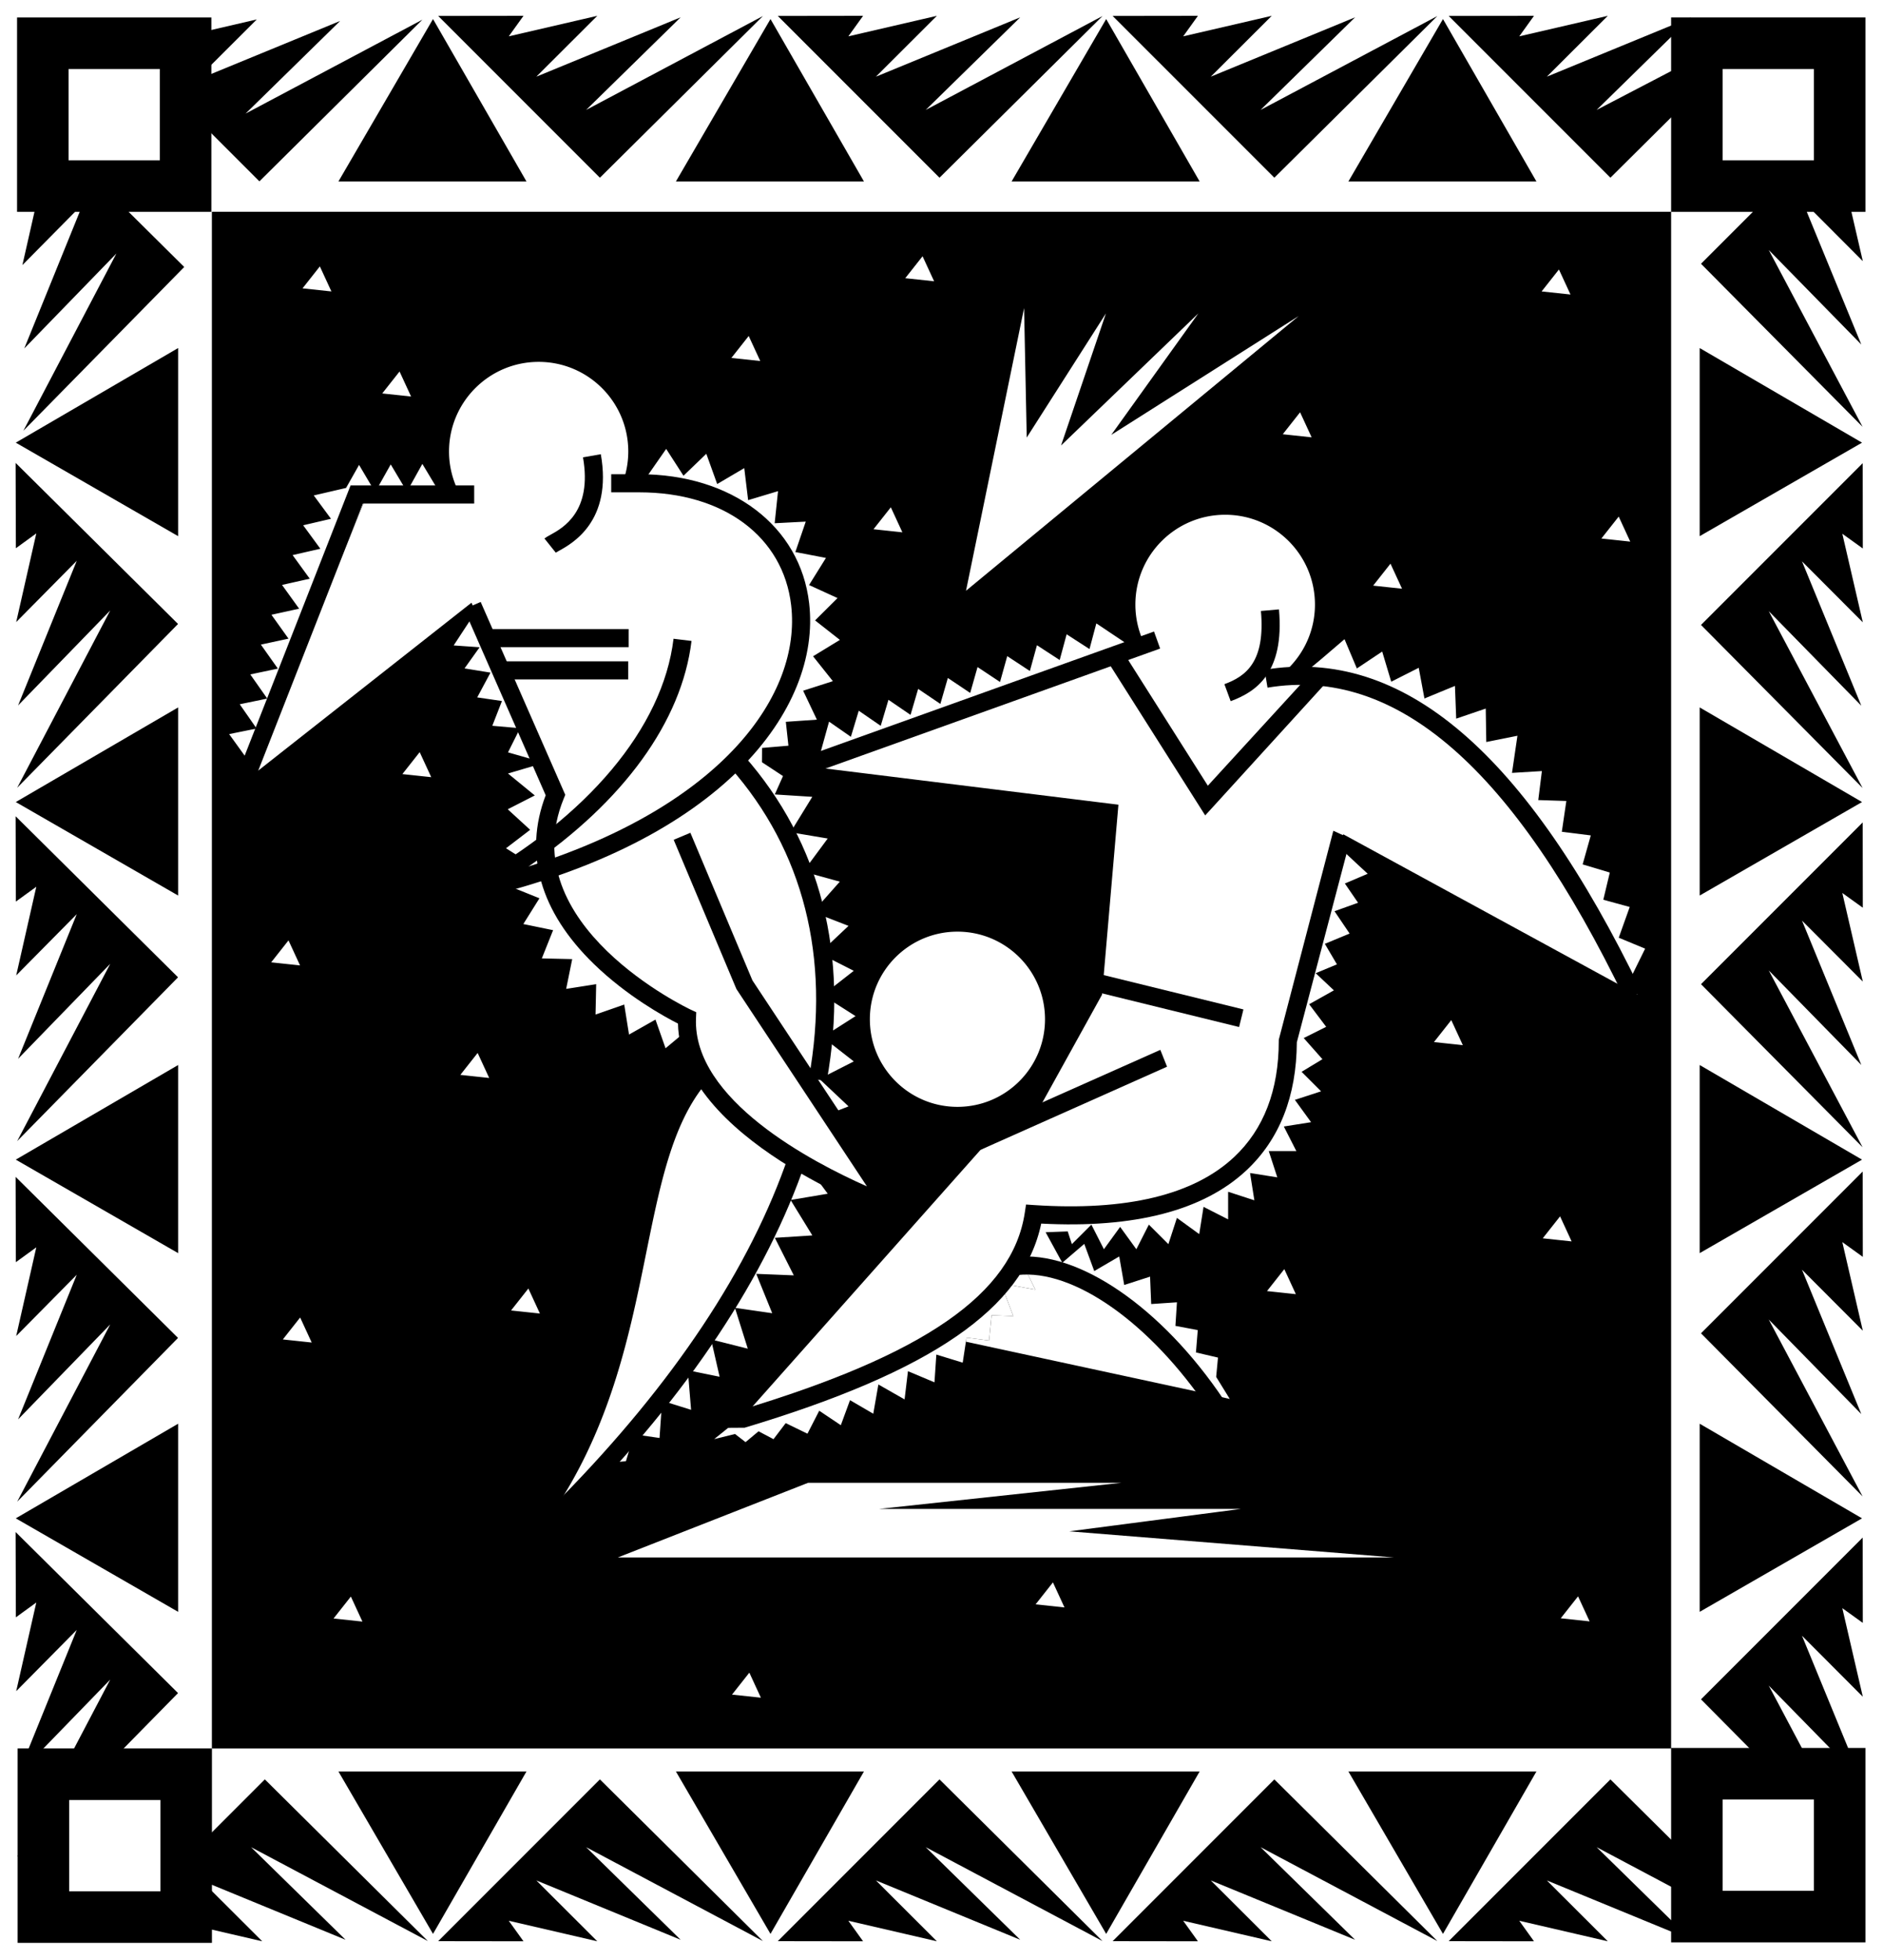
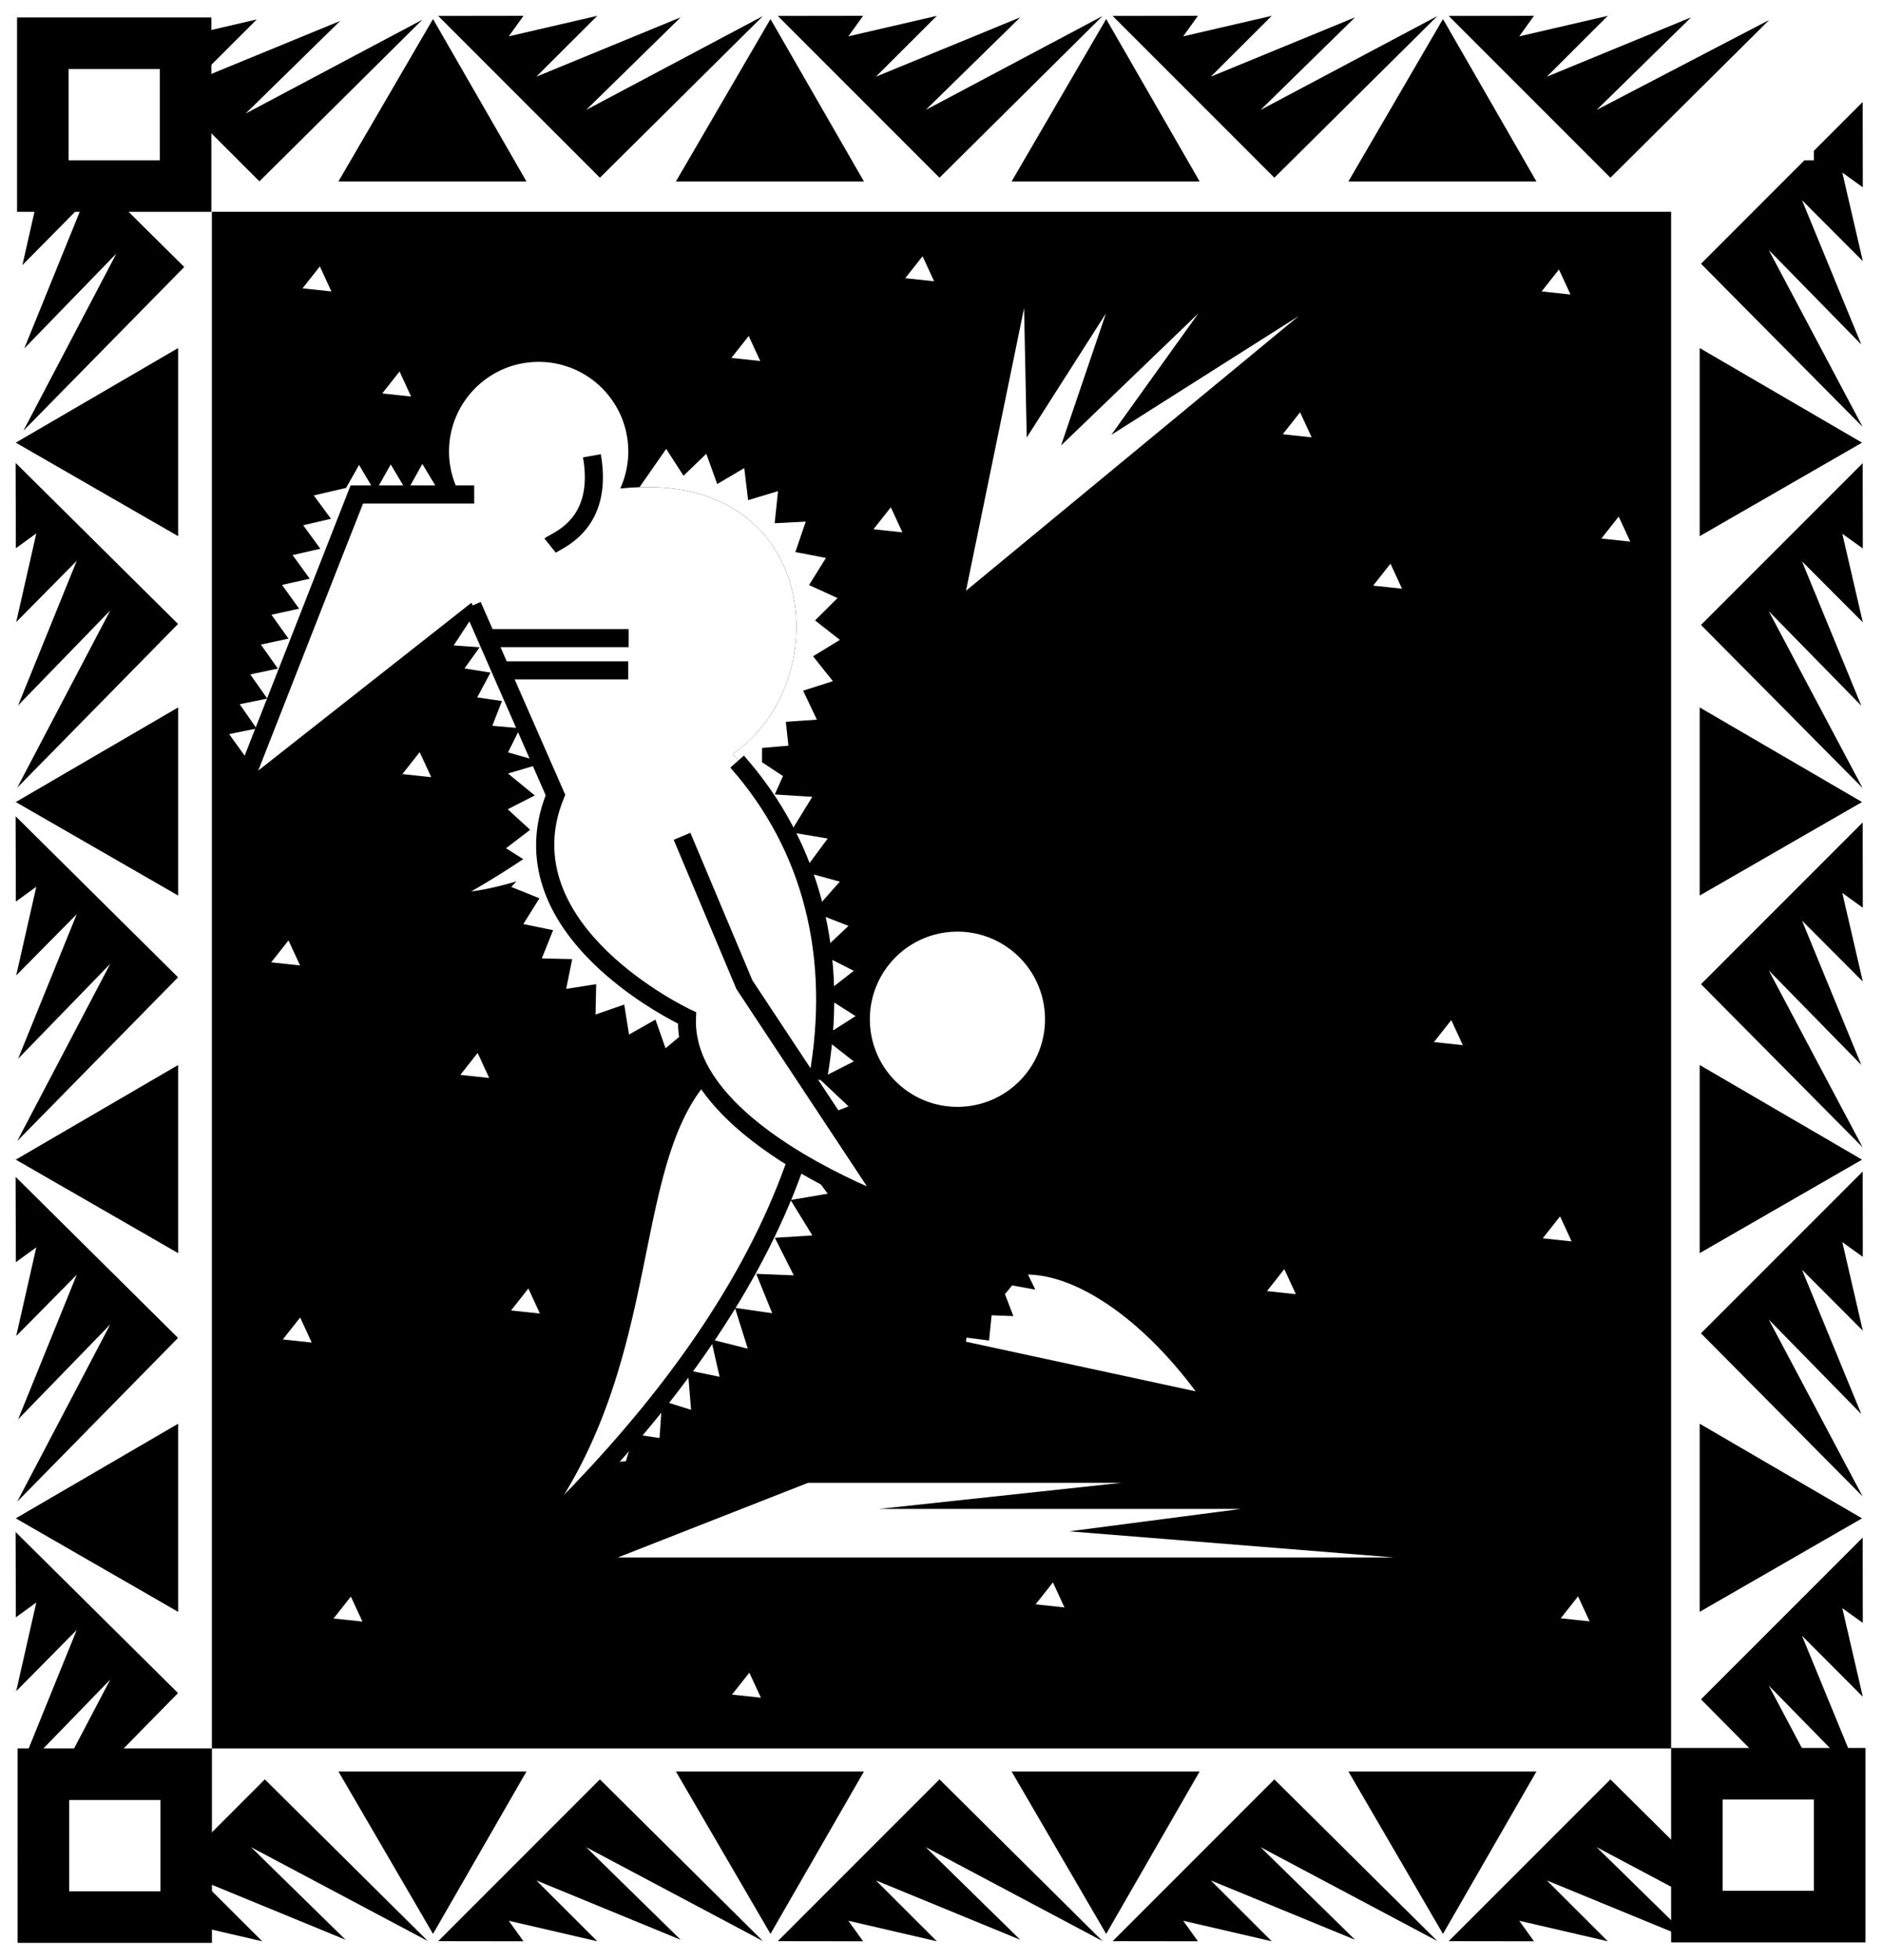
<svg xmlns="http://www.w3.org/2000/svg" width="518.961" height="540.008">
  <rect width="100%" height="100%" fill="#808080" stroke="none" />
  <path fill="#fff" d="M518.96 0v540.008H0V0h518.96" />
  <path d="M58.395 58.344v423.32h402.171V58.344H58.395M4.352 121.941l44.746-26.066v51.824zm0 99 44.746-26.066v51.824zm0 98.509 44.746-26.067v51.824zm0 98.812 44.746-26.067v51.825zm27.73-348.43L6.687 95.992l16.172-39.84L6.172 73.027l5.539-24.425-5.633 4.085-.07-23.507 44.765 44.37-44.335 45.118 25.644-48.836m-1.703 98.336-25.395 26.16 16.168-39.84-16.687 16.875 5.539-24.425-5.629 4.085-.074-23.507 44.765 44.37-44.332 45.118 25.645-48.836m0 97.34-25.395 26.16 16.168-39.84-16.687 16.875 5.539-24.426-5.629 4.082-.074-23.504 44.765 44.368-44.332 45.12 25.645-48.835m0 99.336L4.984 391l16.168-39.836L4.465 368.04l5.539-24.43-5.629 4.086-.074-23.504 44.765 44.368-44.332 45.117 25.645-48.832m0 97.835L4.984 488.84 21.152 449 4.465 465.875l5.539-24.426-5.629 4.082-.074-23.504 44.765 44.368-44.332 45.12L30.38 462.68M119.34 5.246 93.27 49.992h51.828zm93.008 0L186.28 49.992h51.828zm92.519 0-26.07 44.746h51.828Zm92.821 0L371.62 49.992h51.824zM67.695 31.285 93.742 5.773l-39.77 16.344L70.774 5.355l-24.402 5.649 4.063-5.649-23.508.036 44.566 44.566 44.922-44.535-48.719 25.863m93.844-1 26.046-25.512-39.77 16.348L164.617 4.36l-24.402 5.649 4.062-5.649-23.507.032 44.566 44.566 44.922-44.535-48.719 25.863m93.594-.001L281.18 4.773l-39.77 16.348 16.8-16.762-24.401 5.649 4.062-5.649-23.508.032 44.567 44.566 44.922-44.535-48.72 25.863m92.286 0 26.047-25.512-39.77 16.348L350.496 4.36l-24.402 5.649 4.058-5.649-23.504.032 44.567 44.566 44.922-44.535-48.719 25.863m92.617-.001 26.047-25.512-39.766 16.348L443.117 4.36l-24.402 5.649 4.058-5.649-23.507.032 44.57 44.566 43.758-43.45-47.559 24.778M119.34 532.738l-26.07-44.746h51.828zm93.008 0-26.067-44.746h51.828zm92.519 0-26.07-44.746h51.828Zm92.821 0-26.067-44.746h51.824zM69.191 508.844l26.047 25.511-39.77-16.347L72.27 534.77l-24.4-5.65 4.059 5.649-23.508-.032 44.57-44.566 44.922 44.535-48.723-25.863m92.35.001 26.046 25.511-39.77-16.347 16.801 16.762-24.402-5.649 4.062 5.649-23.507-.032 44.566-44.566 44.922 44.535-48.719-25.863m93.594 0 26.047 25.511-39.77-16.347 16.8 16.762-24.401-5.649 4.062 5.649-23.508-.032 44.567-44.566 44.922 44.535-48.72-25.863m92.286 0 26.047 25.511-39.77-16.347 16.801 16.762-24.402-5.649 4.058 5.649-23.504-.032 44.567-44.566 44.922 44.535-48.719-25.863m92.617 0 26.047 25.511-39.766-16.347 16.801 16.762-24.402-5.649 4.058 5.649-23.507-.032 44.57-44.566 44.922 44.535-48.723-25.863m73.149-386.903-44.746-26.066v51.824zm0 99-44.746-26.066v51.824zm0 98.509-44.746-26.067v51.824zm0 98.812-44.746-26.067v51.825zM487.473 68.863l25.511 26.047-16.347-39.77 16.761 16.801-5.648-24.402 5.648 4.063-.03-23.508L468.8 72.66l44.535 44.922-25.863-48.719m.001 99.497 25.511 26.042-16.347-39.765 16.761 16.8-5.648-24.402 5.648 4.059-.03-23.504-44.567 44.566 44.535 44.922-25.863-48.719m0 98.961 25.511 26.043-16.347-39.765 16.761 16.8-5.648-24.402 5.648 4.059-.03-23.504-44.567 44.566 44.535 44.922-25.863-48.719m0 96.176 25.511 26.047-16.347-39.77 16.761 16.801-5.648-24.402 5.648 4.062-.03-23.507-44.567 44.566 44.535 44.926-25.863-48.723m0 100.832 25.511 26.047-16.347-39.77 16.761 16.801-5.648-24.398 5.648 4.058-.03-23.507-44.567 44.566 44.535 44.926-25.863-48.723" />
  <path d="M4.7 58.363V4.81h53.554v53.554H4.699" />
  <path fill="#fff" d="M18.906 19.016V44.16h25.145V19.016H18.906" />
  <path d="M4.855 535.207v-53.555H58.41v53.555H4.855" />
  <path fill="#fff" d="M19.063 495.855V521h25.144v-25.145H19.062" />
  <path d="M460.566 535.07v-53.554h53.555v53.554h-53.555" />
  <path fill="#fff" d="M474.773 495.723v25.144h25.145v-25.144h-25.145" />
-   <path d="M460.566 58.363V4.81h53.555v53.554h-53.555" />
  <path fill="#fff" d="M474.77 19.016V44.16h25.148V19.016H474.77m-45.122 55.218-4.773 6.047 7.957.848zm16.473 68.071-4.773 6.043 7.953.851zm-62.898 12.976-4.774 6.047 7.957.848zm-137.707-15.535-4.774 6.043 7.957.852zm8.746-69.156-4.774 6.047 7.957.847zm104.047 42.984-4.774 6.047 7.957.852zM88.152 73.387l-4.773 6.047 7.957.847zm21.965 28.953-4.773 6.043 7.953.851zm96.227-9.785-4.774 6.047 7.957.847zm-90.676 114.64-4.773 6.047 7.957.848zM79.512 259.05l-4.774 6.048 7.957.847zm52.128 31.009-4.769 6.043 7.953.851zm-48.917 72.879-4.774 6.042 7.957.852zM96.7 439.809l-4.774 6.046 7.957.848zm109.82 20.964-4.774 6.047 7.953.848zm83.671-24.867-4.773 6.047 7.957.852zm63.769-86.293-4.772 6.047 7.953.848zm76-14.539-4.776 6.047 7.957.852zm-29.983-54.058-4.774 6.046 7.957.848zm34.941 158.734-4.773 6.047 7.957.851zm-289.297-84.8-4.773 6.046 7.953.848zm238.543 74.085H170.281l52.442-20.566h86.375l-66.84 7.199h99.746l-47.3 6.172 89.46 7.195M282.242 84.871l-16.008 77.871 91.7-75.687-51.672 32.75 24.015-33.477-37.843 36.387 12.37-36.387-21.831 34.203-.73-35.66M201.926 207.68c20.578 23.28 29.453 55.406 21.168 92.914l4.652 6.562 6.117-2.379-8.031-7.562 9.477-4.82-8.582-6.696 9.066-5.785-9.066-5.781 8.578-6.7-9.477-4.816 8.027-7.562-9.812-3.817 7.41-8.363-10.07-2.781 6.734-9.102-10.246-1.726 6-9.762-10.336-.656 2.262-5.063-5.797-3.812.027-3.934 7.266-.617-.715-6.578 8.559-.594-3.79-7.98 8.196-2.622-5.461-6.859 7.395-4.512-6.84-5.367 6.191-6.156-7.851-3.59 4.656-7.469-8.434-1.617 2.867-8.383-8.566.446.926-8.84-8.239 2.48-1.066-8.828-7.46 4.387-3-8.332-6.29 6.05-4.77-7.394-7.351 10.55c49.691-1.694 54.137 53.993 25.676 73.466m21.105 114.277a151.992 151.992 0 0 1-5.18-3.148c-9.605 27.117-27.882 56.558-56.644 87.18l3.797 2.847 3.496-5.992 4.004-.309 2.234-7.426 7.032 1.016.707-10.254 7.988 2.496-.899-10.894 8.758 1.785-2.347-10.278 10.117 2.547-3.543-11.257 10.273 1.488-4.402-10.844 10.348.414-5.223-10.34 10.336-.66-6-9.762 10.242-1.726-5.094-6.883M121.895 136.93l-5.493-9.137-4.25 7.64-4.468-7.5-4.29 7.641-4.433-7.5-3.586 6.34-8.902 2.066 4.75 6.43-7.668 1.79 4.738 6.464-7.652 1.75 4.726 6.504-7.64 1.715 4.714 6.543-7.632 1.676 4.703 6.578-7.617 1.64 4.687 6.614-7.602 1.601 4.676 6.653-7.59 1.566 4.66 6.687-7.578 1.532 6.07 8.414 1.606-.617 30.11-73.09h20.96m3.137 40.87 7.153.5-4.157 5.825 7.153 1.164-3.66 6.824 6.82.996-2.66 6.825 7.652.664-3.328 6.656 9.086 2.594-18.024-41.25-6.035 9.203m28.051 41.187-3.781-8.652-9.297 2.742 7.387 6.043-7.457 3.813 6.175 5.656-6.652 5.086 7.086 4.46-5.64 6.188 7.769 3.13-4.442 7.097 8.204 1.687-3.106 7.778 8.371.195-1.664 8.203 8.27-1.3-.176 8.37 7.91-2.754 1.32 8.266 7.29-4.125 2.777 7.899 6.015-5.008a24.635 24.635 0 0 1-.113-3.36s-51.668-23.879-36.246-61.414m110.793 37.657c-13.332 0-24.137 10.804-24.137 24.132 0 13.328 10.805 24.133 24.137 24.133 13.328 0 24.133-10.805 24.133-24.133s-10.805-24.132-24.133-24.132m12.121 96.905-.105.13 3.386 8.87-5.992-.222-.695 6.95-6.211-.794-.172 1.118 65.86 14.218.968.211c-14.883-22.133-34.09-35.992-50.93-35.39l3.235 6.613-9.344-1.703" />
-   <path fill="#fff" d="m310.148 177.078-7.996-5.348-1.882 7.07-6.301-4.066-1.918 7.086-6.266-4.078-1.953 7.102-6.234-4.094-1.989 7.117-6.195-4.11-2.023 7.13-6.16-4.121-2.063 7.144-6.121-4.137-2.098 7.157-6.086-4.153-2.136 7.172-6.051-4.164-2.172 7.188-6.012-4.18-2.601 9.371 2.148 1.66 84.86-30.808-2.75-1.938m138.359 91.274 1.043.812 3.851-7.836-7.273-3.015 3.027-8.465-7.281-1.989 1.793-7.496-7.488-2.246 2.246-7.984-7.985-1 1.247-8.485-7.739-.25 1-7.988-8.238.5 1.5-10.23-8.59 1.722-.148-9.21-8.141 2.773-.344-9.016-8.41 3.465-1.574-8.457-7.578 3.836-2.492-8.309-6.98 4.657-3.403-8.063-6.32 5.41-5.239 4.356c34.797-.36 64.031 31.613 89.516 82.508m-77.863-24.973 6.3-2.68s-4.418-4.047-7.734-7.203l-14.281 53.059c0 25.707-14.871 51.547-70.028 47.71-1.054 6.934-4 13.325-8.906 19.286l9.344 1.703-3.235-6.613-.004-.012c16.84-.602 36.051 13.27 50.934 35.402l-.969-.21 6.86 1.554-3.746-6.074.5-5.324-6.075-1.414.5-6.157-6.156-1.164.418-6.492-7.094.477-.312-7.547-7.125 2.3-1.371-7.859-6.887 4.027-2.75-7.488-6.059 5.192-4.593-8.403 6.093-.226 1.141 3.507 5.379-5.378 3.45 6.777 4.472-6.152 4.469 6.152 3.449-6.777 5.379 5.375 2.351-7.23 6.153 4.468 1.187-7.512 6.774 3.453v-7.605l7.234 2.351-1.191-7.511 7.511 1.187-2.351-7.23h7.605l-3.457-6.778 7.512-1.187-4.469-6.153 7.23-2.351-5.378-5.375 5.746-3.473-5.156-5.824 6.187-3.098-4.691-6.222 6.82-3.824-5.024-4.723 5.86-2.434-3.332-5.656 6.824-2.832-4.16-6.152 6.488-2.332-3.637-5.305M272.59 369.277l.695-6.949 5.992.223-3.386-8.871c-11.868 14.32-35.16 26.164-71.395 37.035l.856-.961-.66.363-7.864 6.32 5.742-1.414 2.91 2.247 3.579-2.993 4.117 2.18 3.367-4.426 5.996 2.914 3.242-6.328 5.953 3.988 2.532-6.898 6.41 3.738 1.41-8.062 7.219 4.117.933-7.781 7.305 3.078.516-7.652 7.265 2.23.883-5.773.172-1.118 6.21.793" />
-   <path fill="#fff" d="m275.89 353.68.106-.13c4.906-5.96 7.852-12.35 8.906-19.284 55.157 3.836 70.028-22.004 70.028-47.711l14.28-53.059.99-3.68 81.085 44.188a423.84 423.84 0 0 0-2.777-5.652c-25.485-50.895-54.719-82.868-89.516-82.508a56.52 56.52 0 0 0-6.402.406c5.953-4.52 9.816-11.652 9.816-19.703 0-13.668-11.078-24.746-24.746-24.746s-24.746 11.078-24.746 24.746c0 4.133 1.027 8.02 2.816 11.441l-2.832 1.028-84.859 30.808-4.004 1.453 84.207 10.395-4.515 52.332-19.84 35.836-13.578 6.836-64.957 73.078-.856.96c36.234-10.87 59.527-22.714 71.395-37.034" />
  <path fill="#fff" d="m227.746 307.156-4.652-6.562c8.285-37.508-.59-69.633-21.168-92.914 28.46-19.473 24.015-75.16-25.676-73.465-1.473.05-2.98.14-4.54.293l-.765.055a24.594 24.594 0 0 0 2.211-10.176c0-13.64-11.058-24.7-24.699-24.7-13.64 0-24.703 11.06-24.703 24.7 0 4.586 1.273 8.863 3.45 12.543h-26.27l-30.11 73.09-1.539 3.742 60.66-47.73 1.121 2.566 18.024 41.25.21.488 3.782 8.652c-1.941 4.727-2.816 9.23-2.867 13.504-10.078 7.309-20.371 13.082-20.371 13.082 6.562-.84 14.043-3.074 21.14-5.691 5.395 25.265 38.344 40.52 38.344 40.52-.047 1.132.008 2.25.113 3.359.48 5.05 2.454 9.836 5.438 14.281-19.758 23.062-13.106 71.164-39.738 114.266a392.595 392.595 0 0 0 6.066-6.32c28.762-30.622 47.04-60.063 56.645-87.18a151.992 151.992 0 0 0 5.18 3.148c12.226 7.094 23.09 11.129 23.09 11.129l-18.376-25.93" />
  <path d="m205.02 208.148-3.743 3.305c20.141 22.793 27.633 52.363 21.657 85.512l4.91.887c6.258-34.707-1.637-65.727-22.824-89.704m12.316 110.176c-10.57 30.961-31.684 62.707-62.758 94.356l3.563 3.5c31.601-32.192 53.105-64.57 63.918-96.242l-4.723-1.614m-83.961-140.051h39.879v-4.988h-39.879v4.988m3.781 8.891h35.989v-4.992h-35.989v4.992m-6.468-53.441h-34.07l-.622 1.586-30.84 78.656 4.645 1.824 30.222-77.074h30.665v-4.992m29.988-7.735c2.625 14.965-5.547 19.457-9.04 21.375-.679.375-1.175.649-1.585.977l3.117 3.898-.016.012c.125-.09.551-.324.891-.512 3.66-2.011 14.79-8.129 11.547-26.613l-4.914.863" />
-   <path d="M223.004 166.18c-2.461-21.262-21.262-35.547-46.785-35.547h-7.77v4.992h7.77c23.222 0 39.64 12.219 41.828 31.125 2.836 24.54-18.766 55.008-72.387 71.941 26.102-17.828 42.238-39.882 44.926-62.129l-4.957-.601c-2.973 24.64-23.895 49.27-56.082 67.074l.031.082c-.242.059-.473.121-.715.18l1.766 4.617c.219-.117.422-.246.64-.363l.043.105c67.618-15.664 95.067-52.32 91.692-81.476" />
  <path d="m247.578 330.836-40.203-60.758-17.102-40.668-4.601 1.934 17.195 40.886.09.215.129.196 35.844 54.171c-15.118-6.69-48.035-23.875-47.11-46.308l.067-1.668-1.512-.7c-.496-.23-49.316-23.327-34.984-58.199l.402-.98-.426-.969-22.894-52.172-4.57 2.008 22.492 51.25c-6.125 16.028-1.563 32.078 13.289 46.489 9.152 8.882 19.457 14.523 23.171 16.406.622 31.625 55.422 51.738 57.797 52.594l7.075 2.546-4.149-6.273m32.328 15.441.555 4.961c15.41-1.718 36.57 13.196 52.648 37.11l4.141-2.786c-17.09-25.417-40.133-41.203-57.344-39.285m68.61-161.769.82 4.926c35.578-5.93 67.836 22.21 98.625 86.027l4.496-2.172c-31.883-66.082-65.883-95.125-103.941-88.781" />
  <path d="m372.203 231.02-4.734-2.168-14.953 57.261-.082.313v.324c0 13.578-4.145 24.344-12.32 31.996-11.153 10.445-29.673 14.89-55.048 13.223l-2.285-.153-.347 2.266c-3.399 22.348-27.657 39.137-78.653 54.434l-3.117 4.812 4.55-.031c51.466-15.438 76.852-32.856 81.75-56.234 25.669 1.351 44.704-3.57 56.563-14.672 9.141-8.559 13.801-20.426 13.883-35.262l14.793-56.11" />
  <path d="m319.79 289.21-42.442 18.888-7.297 8.734 51.59-22.984-1.852-4.637M302.25 268.14l-1.191 4.848 40.441 9.93 1.191-4.848-40.441-9.93m57.406-80.917-26.773 29.218-24.113-38.043-4.215 2.672 25.855 40.797 1.746 2.754 2.203-2.402 30.95-33.965-5.653-1.031" />
  <path d="m318.05 173.969-95.308 34.148 1.688 4.7 95.308-34.153-1.687-4.695m34.437-6.098-4.972.438c1.234 14.007-4.11 17.968-10.067 20.164l1.723 4.683c7.012-2.582 14.86-7.785 13.316-25.285" />
</svg>